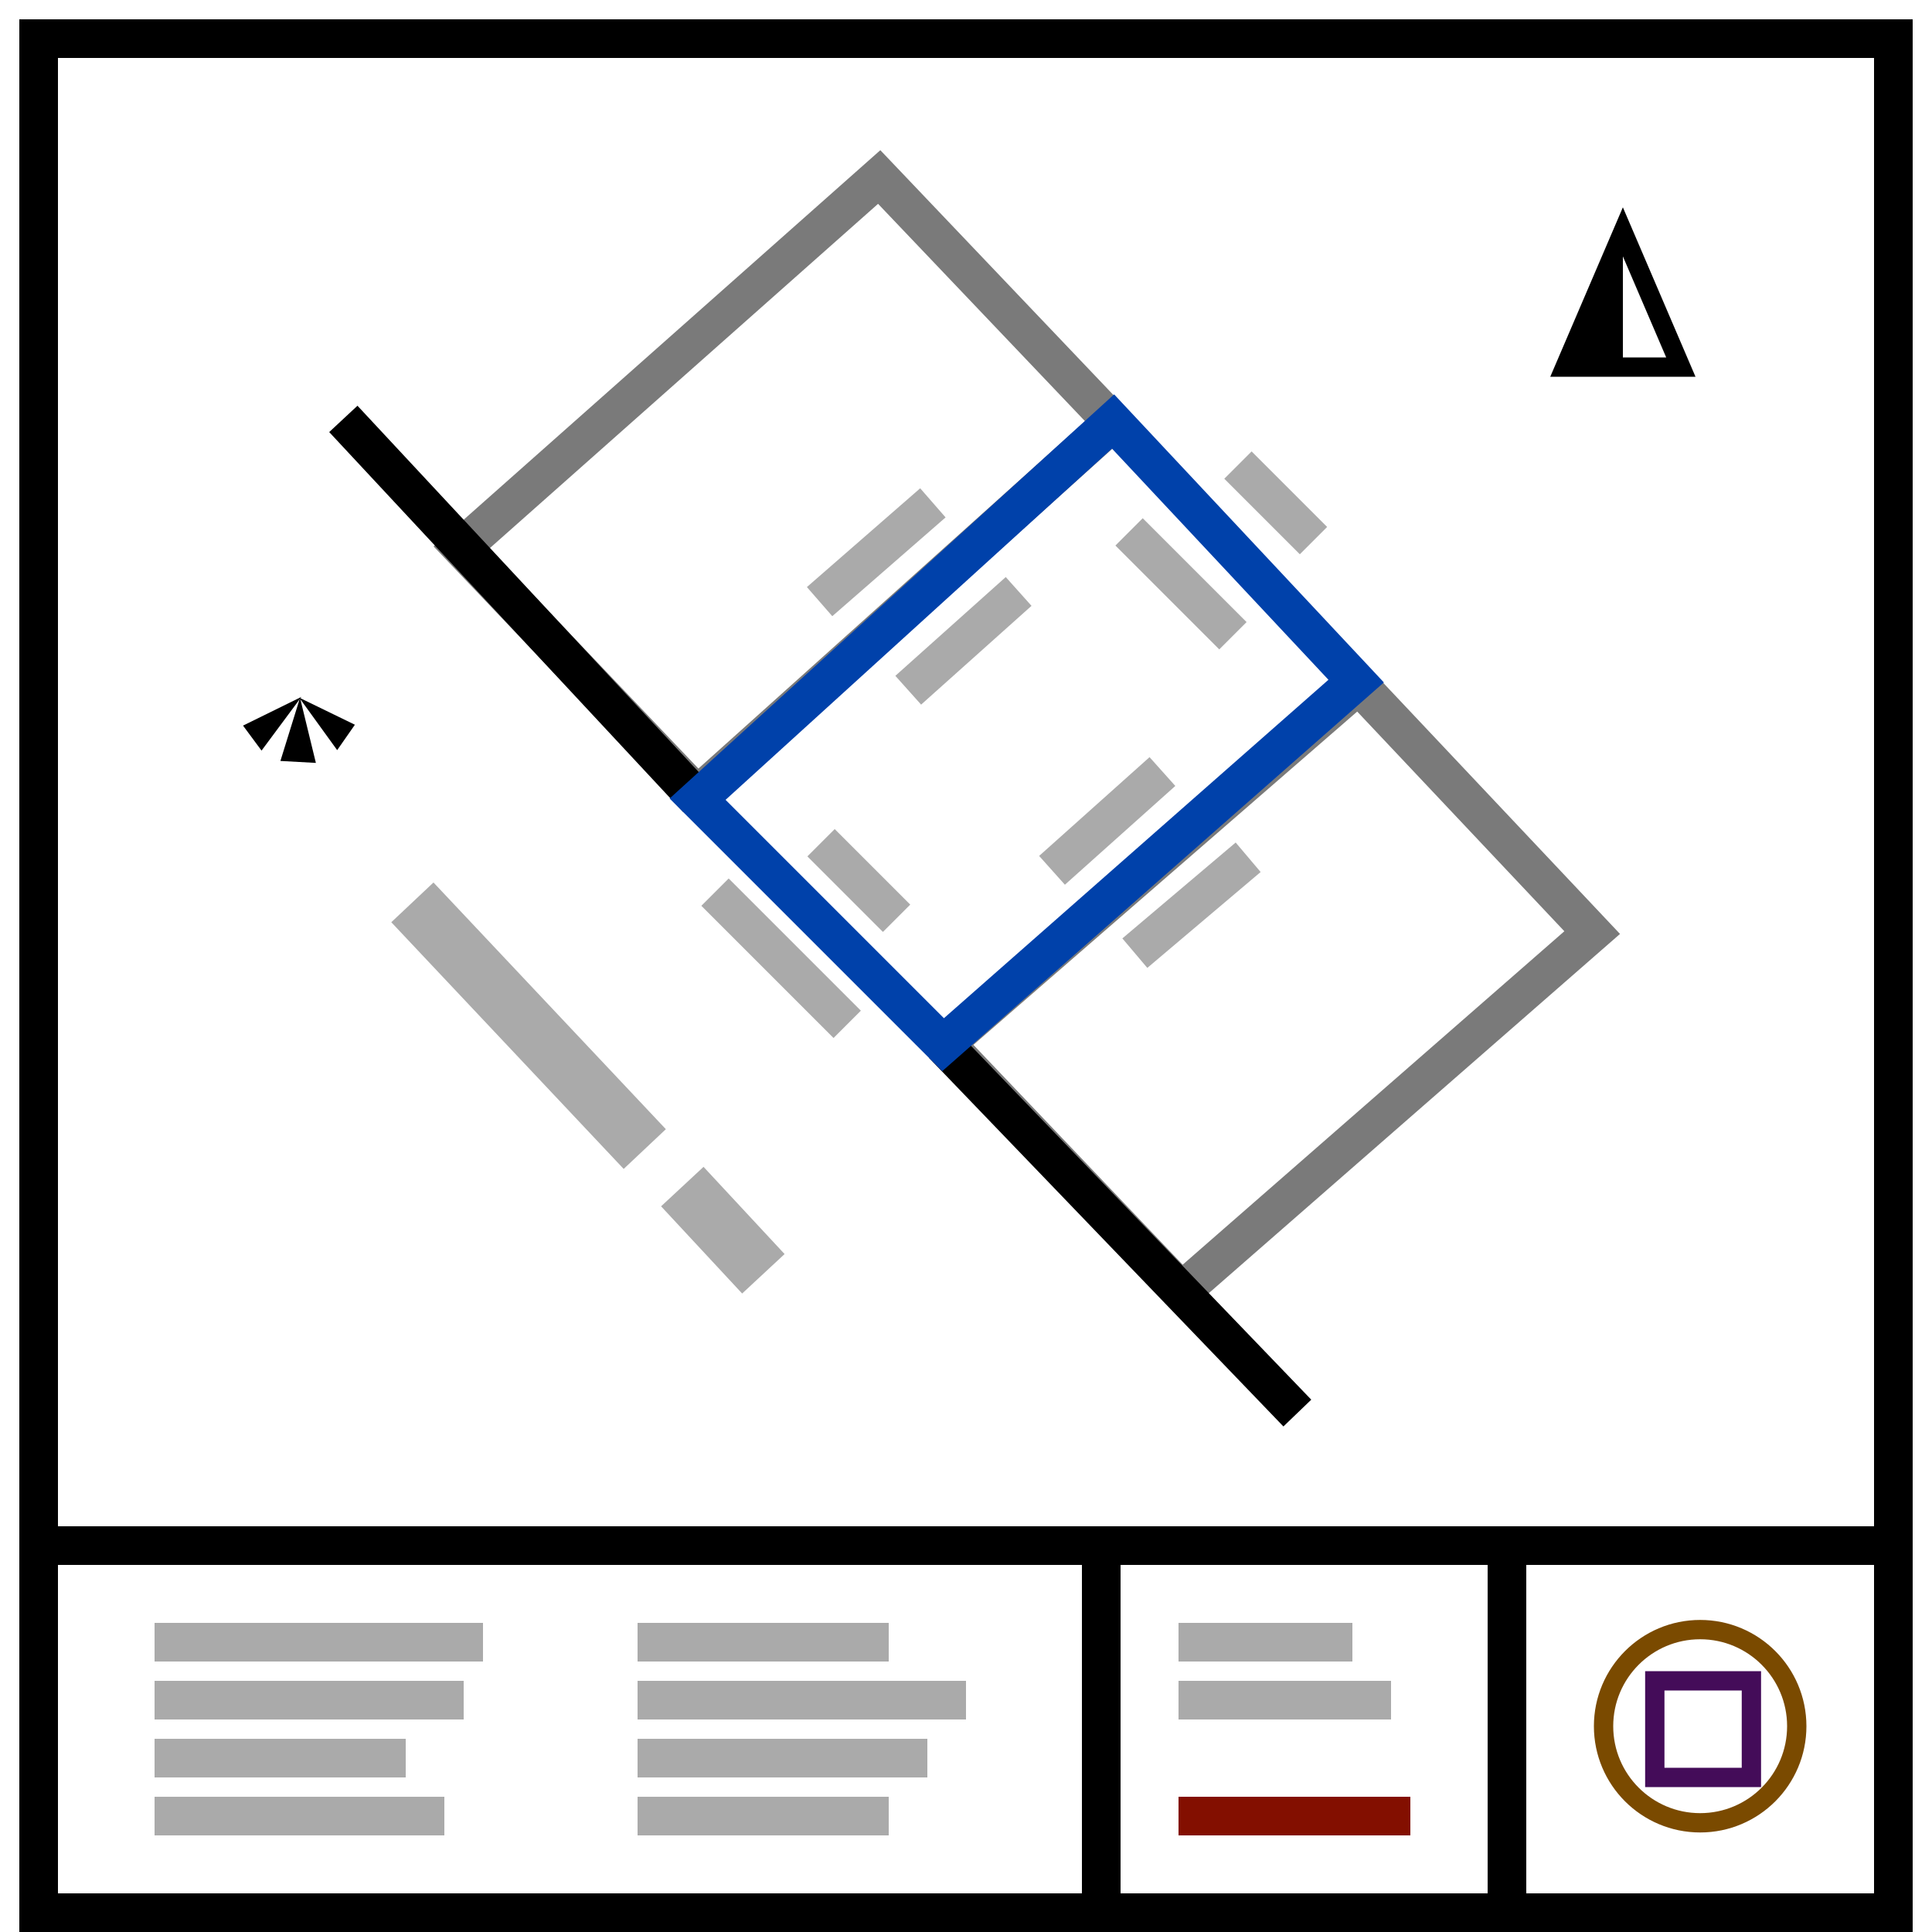
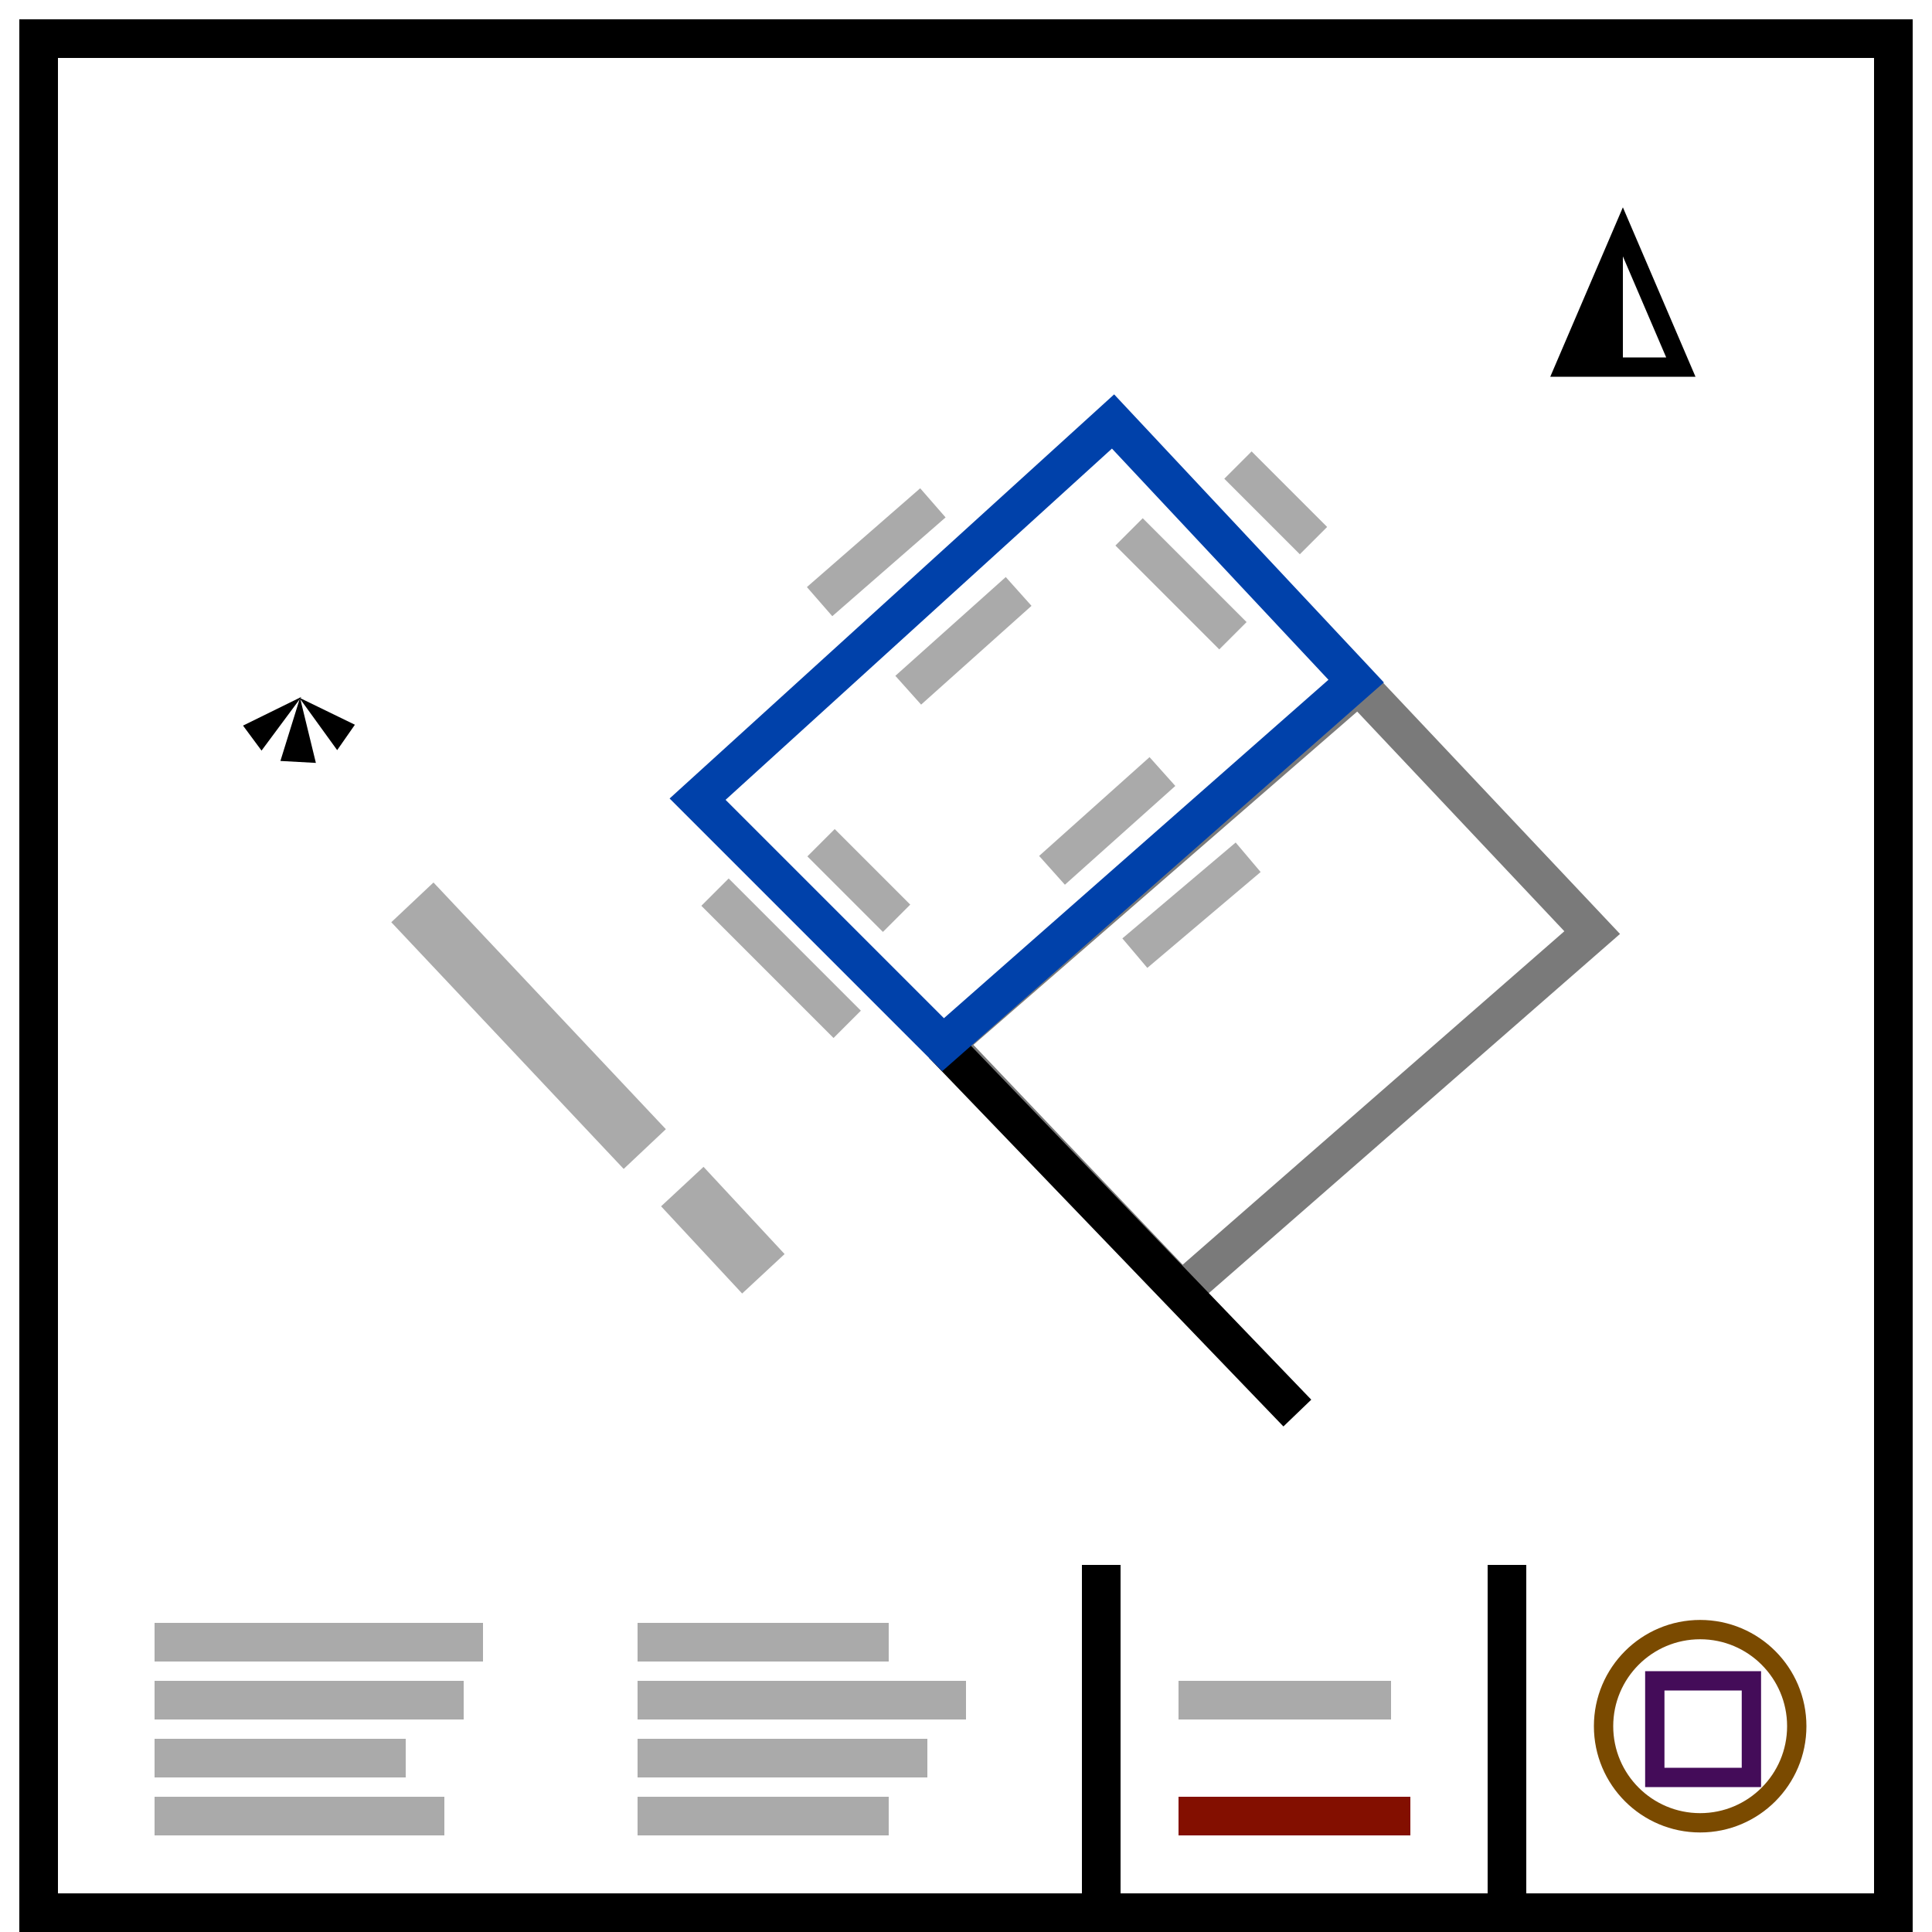
<svg xmlns="http://www.w3.org/2000/svg" width="22" height="22" viewBox="0 0 100 100" version="1.1">
  <title>Views</title>
  <defs />
  <g>
-     <path d="M 36.096,41.172 L 57.6,21.863 L 45.507,9.162 L 23.88,28.342 Z " fill="none" stroke="#7A7A7A" stroke-width="2" stroke-miterlimit="10" />
    <path d="M 61.152,66.843 L 82.411,48.271 L 70.318,35.447 L 48.937,54.013 Z " fill="none" stroke="#7A7A7A" stroke-width="2" stroke-miterlimit="10" />
-     <line x1="17.771" y1="21.682" x2="36.107" y2="41.365" fill="none" stroke="#000000" stroke-width="2" stroke-miterlimit="10" />
    <line x1="48.814" y1="54.072" x2="67.15" y2="73.14" fill="none" stroke="#000000" stroke-width="2" stroke-miterlimit="10" />
    <line x1="42.497" y1="43.619" x2="46.407" y2="47.529" fill="none" stroke="#AAAAAA" stroke-width="2" stroke-miterlimit="10" />
    <line x1="64.076" y1="24.072" x2="67.986" y2="27.982" fill="none" stroke="#AAAAAA" stroke-width="2" stroke-miterlimit="10" />
    <line x1="60.167" y1="39.935" x2="54.452" y2="45.048" fill="none" stroke="#AAAAAA" stroke-width="2" stroke-miterlimit="10" />
    <line x1="52.724" y1="30.613" x2="47.01" y2="35.726" fill="none" stroke="#AAAAAA" stroke-width="2" stroke-miterlimit="10" />
    <line x1="37.009" y1="46.177" x2="43.851" y2="53.019" fill="none" stroke="#AAAAAA" stroke-width="2" stroke-miterlimit="10" />
    <line x1="64.604" y1="44.372" x2="58.739" y2="49.335" fill="none" stroke="#AAAAAA" stroke-width="2" stroke-miterlimit="10" />
    <line x1="48.286" y1="26.027" x2="42.422" y2="31.14" fill="none" stroke="#AAAAAA" stroke-width="2" stroke-miterlimit="10" />
    <line x1="58.44" y1="27.53" x2="63.816" y2="32.906" fill="none" stroke="#AAAAAA" stroke-width="2" stroke-miterlimit="10" />
    <path d="M 48.814,54.072 L 70.195,35.254 L 57.611,21.816 L 36.107,41.365 Z " fill="none" stroke="#0041AA" stroke-width="2" stroke-miterlimit="10" />
    <path d="M 16.35,39.488 L 15.529,36.118 L 14.514,39.387 Z " fill="#000000" stroke-miterlimit="10" />
    <path d="M 15.6,36.072 L 12.579,37.557 L 13.537,38.851 Z " fill="#000000" stroke-miterlimit="10" />
    <path d="M 15.487,36.11 L 17.452,38.827 L 18.369,37.512 Z " fill="#000000" stroke-miterlimit="10" />
    <line x1="21.345" y1="46.706" x2="33.373" y2="59.475" fill="none" stroke="#AAAAAA" stroke-width="3" stroke-miterlimit="10" />
    <line x1="35.316" y1="61.417" x2="39.512" y2="65.931" fill="none" stroke="#AAAAAA" stroke-width="3" stroke-miterlimit="10" />
    <rect x="2" y="2" width="96" height="97" fill="none" stroke="#000000" stroke-width="2" stroke-miterlimit="10" />
-     <rect x="2" y="80" width="96" height="19" fill="none" stroke="#000000" stroke-width="2" stroke-miterlimit="10" />
    <line x1="78" y1="81" x2="78" y2="98" fill="none" stroke="#000000" stroke-width="2" stroke-miterlimit="10" />
    <line x1="57" y1="81" x2="57" y2="99" fill="none" stroke="#000000" stroke-width="2" stroke-miterlimit="10" />
    <path d="M 87,19 L 84,12 L 81,19 Z " fill="none" stroke="#000000" stroke-miterlimit="10" />
    <path d="M 84,19 L 84,12 L 81,19 Z " fill="#000000" stroke-miterlimit="10" />
    <line x1="8" y1="85" x2="25" y2="85" fill="none" stroke="#AAAAAA" stroke-width="2" stroke-miterlimit="10" />
    <line x1="8" y1="88" x2="24" y2="88" fill="none" stroke="#AAAAAA" stroke-width="2" stroke-miterlimit="10" />
    <line x1="8" y1="91" x2="21" y2="91" fill="none" stroke="#AAAAAA" stroke-width="2" stroke-miterlimit="10" />
    <line x1="8" y1="94" x2="23" y2="94" fill="none" stroke="#AAAAAA" stroke-width="2" stroke-miterlimit="10" />
-     <line x1="61" y1="85" x2="70" y2="85" fill="none" stroke="#AAAAAA" stroke-width="2" stroke-miterlimit="10" />
    <line x1="61" y1="88" x2="72" y2="88" fill="none" stroke="#AAAAAA" stroke-width="2" stroke-miterlimit="10" />
    <line x1="61" y1="94" x2="73" y2="94" fill="none" stroke="#830F00" stroke-width="2" stroke-miterlimit="10" />
    <line x1="33" y1="85" x2="46" y2="85" fill="none" stroke="#AAAAAA" stroke-width="2" stroke-miterlimit="10" />
    <line x1="33" y1="88" x2="50" y2="88" fill="none" stroke="#AAAAAA" stroke-width="2" stroke-miterlimit="10" />
    <line x1="33" y1="91" x2="48" y2="91" fill="none" stroke="#AAAAAA" stroke-width="2" stroke-miterlimit="10" />
    <line x1="33" y1="94" x2="46" y2="94" fill="none" stroke="#AAAAAA" stroke-width="2" stroke-miterlimit="10" />
    <ellipse cx="88" cy="89.348" rx="5" ry="5" fill="none" stroke="#7A4A00" stroke-miterlimit="10" />
    <rect x="85.652" y="87" width="5" height="5" fill="none" stroke="#440C59" stroke-miterlimit="10" />
  </g>
</svg>